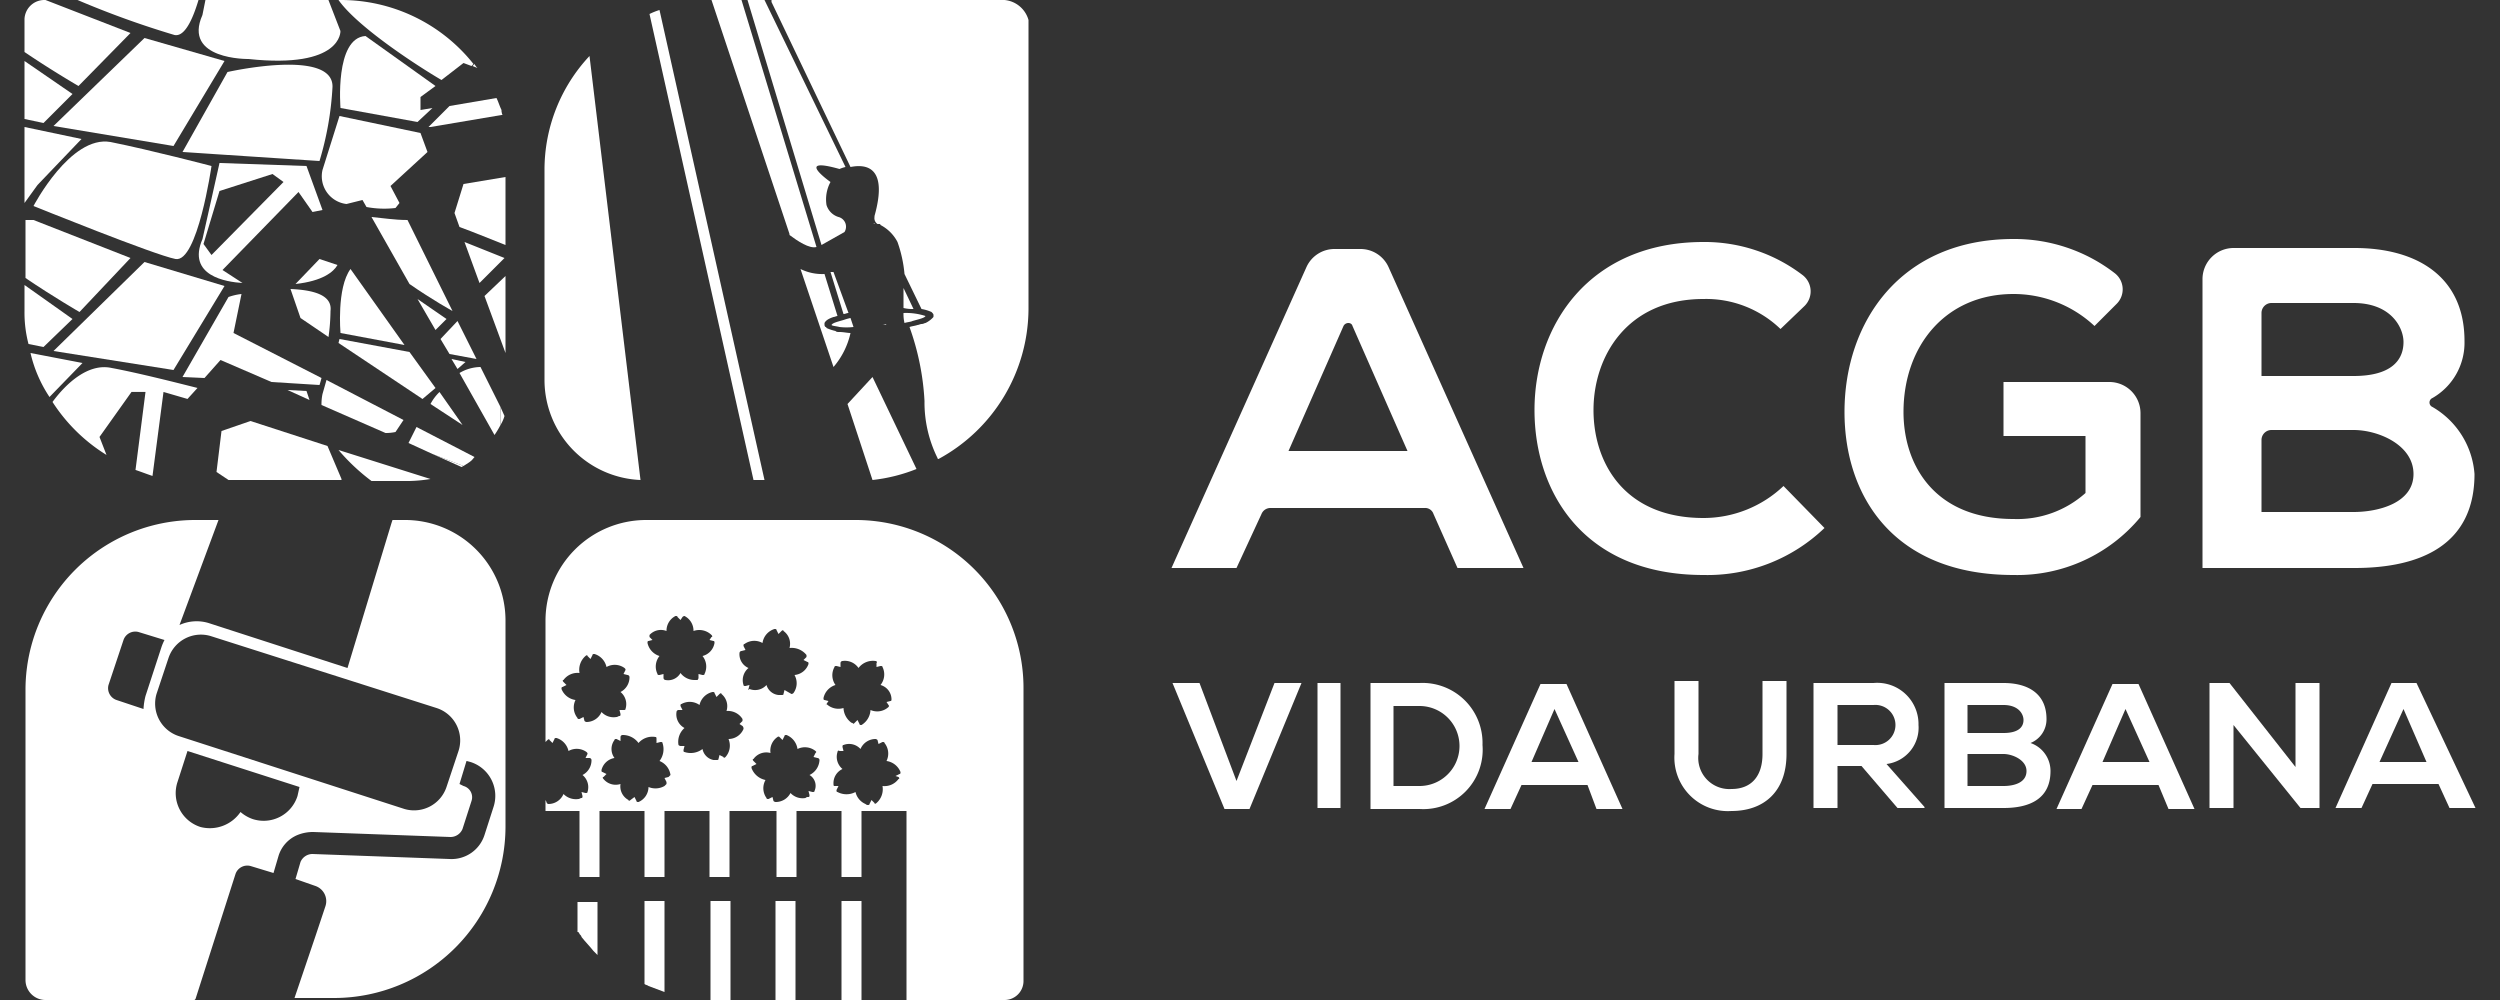
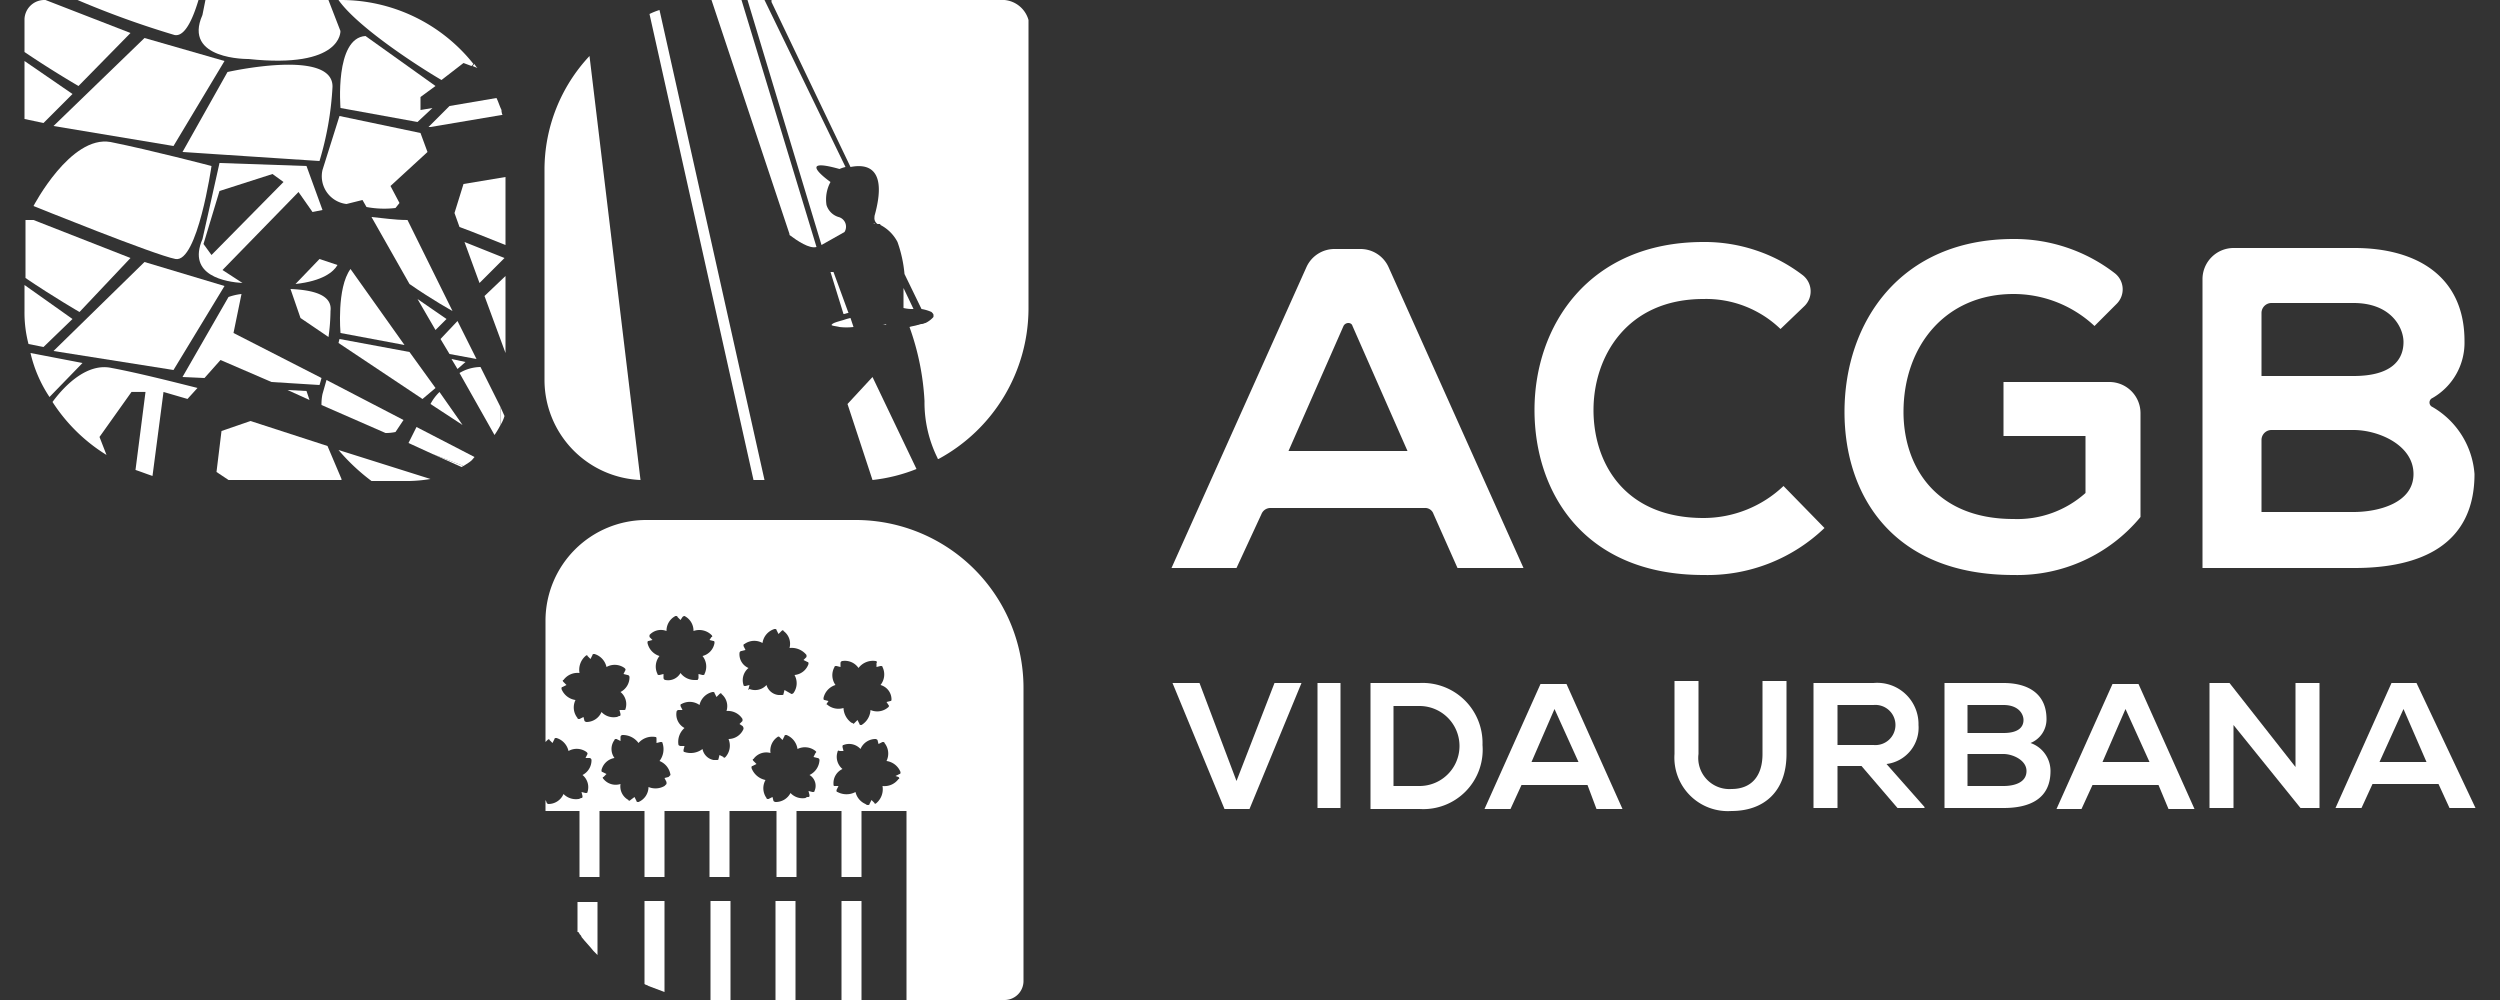
<svg xmlns="http://www.w3.org/2000/svg" width="200" height="80" viewBox="0 0 200 80">
  <rect x="0" y="0" width="200" height="80" fill="#333333" stroke="none" />
  <defs>
    <clipPath id="a">
      <rect width="200" height="80" transform="translate(1124 7451)" fill="#fff" stroke="#363636" stroke-width="1" />
    </clipPath>
  </defs>
  <g transform="translate(-1124 -7451)" clip-path="url(#a)">
    <g transform="translate(1125.96 7451)">
      <g transform="translate(44.24 17.84)">
        <path d="M87.7,22.3l.08.08h0c0-.08,0-.08-.08-.08" transform="translate(-64.02 -22.3)" fill="#fff" />
        <path d="M90.3,30.8v0" transform="translate(-64.54 -24)" fill="#fff" />
        <path d="M89,32.4c-.16,0-.24.08-.4.08h.24c.08-.08.08-.08.16-.08" transform="translate(-64.2 -24.32)" fill="#fff" />
        <path d="M90.3,30.98h0v0" transform="translate(-64.54 -24.02)" fill="#fff" />
        <path d="M66.4,90.1H64.8v6.64c.08.08.24.08.32.16.4.16.88.32,1.28.48Z" transform="translate(-59.44 -35.86)" fill="#fff" />
        <path d="M73,90.1H71.4v7.92H73Z" transform="translate(-60.76 -35.86)" fill="#fff" />
        <path d="M58.18,92.6c0,.08.08.08.08.16.08.08.16.16.16.24.32.4.64.72.96,1.12l.32.32V90.2H58.1v2.4Z" transform="translate(-58.1 -35.88)" fill="#fff" />
      </g>
      <rect width="1.6" height="7.92" transform="translate(60.08 72.08)" fill="#fff" />
      <rect width="1.6" height="7.92" transform="translate(65.36 72.08)" fill="#fff" />
      <g transform="translate(25.238 5.12)">
        <path d="M83.14,72.56c.08.08.08.16,0,.16a1.385,1.385,0,0,1-1.28.56,1.465,1.465,0,0,1-.48,1.36c-.08.08-.16.08-.16,0l-.24-.24-.16.32c0,.08-.08.08-.16.08a.279.279,0,0,1-.16-.08,1.378,1.378,0,0,1-.8-.96,1.53,1.53,0,0,1-1.44,0c-.08,0-.08-.08-.08-.16l.16-.32h-.32c-.08,0-.08-.08-.08-.16a1.241,1.241,0,0,1,.72-1.2,1.259,1.259,0,0,1-.4-1.36c0-.08.08-.16.16-.08h.32l-.08-.32c0-.08,0-.16.08-.16a1.227,1.227,0,0,1,1.36.32,1.31,1.31,0,0,1,1.2-.8.279.279,0,0,1,.16.08l.08.32.32-.16c.08,0,.16,0,.16.08a1.344,1.344,0,0,1,.16,1.44,1.416,1.416,0,0,1,1.12.88c0,.08,0,.16-.08.16l-.32.16Zm-5.76-5.84.16-.24-.32-.08c-.08,0-.08-.08-.08-.16a1.4,1.4,0,0,1,.96-1.04,1.335,1.335,0,0,1-.08-1.44c0-.08.08-.08.16-.08l.32.08v-.32a.172.172,0,0,1,.16-.16,1.314,1.314,0,0,1,1.28.56,1.447,1.447,0,0,1,1.36-.56c.08,0,.16.08.08.16v.32l.32-.08c.08,0,.16,0,.16.08a1.344,1.344,0,0,1-.16,1.44,1.2,1.2,0,0,1,.88,1.12c0,.08,0,.16-.08.16l-.32.08.16.24a.111.111,0,0,1,0,.16,1.335,1.335,0,0,1-1.44.24,1.487,1.487,0,0,1-.72,1.2c-.08,0-.16,0-.16-.08L79.86,68l-.24.24c-.08.08-.08.08-.16,0a.279.279,0,0,1-.16-.08,1.528,1.528,0,0,1-.56-1.12,1.385,1.385,0,0,1-1.36-.32c-.08.16-.08.08,0,0m-.96,6.96c0,.08-.08.08-.16.08l-.32-.08.08.32c0,.08,0,.16-.08.16a.294.294,0,0,0-.24.08,1.321,1.321,0,0,1-1.2-.4,1.32,1.32,0,0,1-1.2.72.279.279,0,0,1-.16-.08l-.08-.32-.32.16c-.08,0-.16,0-.16-.08a1.335,1.335,0,0,1-.08-1.44,1.513,1.513,0,0,1-1.12-.96c0-.08,0-.16.08-.16l.32-.16-.24-.24c-.08-.08-.08-.16,0-.16a1.254,1.254,0,0,1,1.36-.48,1.314,1.314,0,0,1,.56-1.28.111.111,0,0,1,.16,0l.24.24.16-.32c0-.08.08-.08.16-.08a1.416,1.416,0,0,1,.88,1.12,1.344,1.344,0,0,1,1.44.16c.08.08.08.08,0,.16l-.16.32.32.08a.172.172,0,0,1,.16.16,1.4,1.4,0,0,1-.8,1.2,1.006,1.006,0,0,1,.4,1.28m-5.28-8.16.08-.32-.32.08c-.08,0-.16,0-.16-.08a1.259,1.259,0,0,1,.4-1.36,1.193,1.193,0,0,1-.72-1.2.172.172,0,0,1,.16-.16l.32-.08-.16-.32c0-.08,0-.16.08-.16a1.335,1.335,0,0,1,1.44-.08,1.373,1.373,0,0,1,.96-1.12c.08,0,.16,0,.16.08l.16.32.24-.24c.08-.08.16-.08.16,0a1.254,1.254,0,0,1,.48,1.36,1.523,1.523,0,0,1,1.36.56v.16l-.24.24.32.16c.08,0,.08.08.08.16a1.308,1.308,0,0,1-1.12.88,1.335,1.335,0,0,1-.08,1.44.248.248,0,0,1-.16.08l-.56-.32-.08.32c0,.08-.08.08-.16.08h-.24a1.112,1.112,0,0,1-.96-.8,1.227,1.227,0,0,1-1.36.32c-.08.08-.16.08-.08,0m-.4,3.2a1.31,1.31,0,0,1-1.2.8,1.362,1.362,0,0,1-.24,1.44c-.08.08-.16.08-.16,0l-.32-.16-.08.32c0,.08-.08.08-.16.08h-.24a1.109,1.109,0,0,1-.88-.88,1.551,1.551,0,0,1-1.44.24c-.08,0-.08-.08-.08-.16l.08-.32H65.7a.279.279,0,0,1-.16-.08,1.465,1.465,0,0,1,.48-1.36,1.236,1.236,0,0,1-.64-1.28.172.172,0,0,1,.16-.16h.32l-.16-.32c0-.08,0-.16.08-.16a1.35,1.35,0,0,1,1.44.08,1.377,1.377,0,0,1,1.04-1.04c.08,0,.16,0,.16.08l.16.32.24-.24c.08-.08.16-.08.16,0a1.259,1.259,0,0,1,.4,1.36,1.373,1.373,0,0,1,1.28.64v.16l-.24.24.24.16a.294.294,0,0,1,.08.24M64.5,64.8a.172.172,0,0,1-.16-.16v-.32l-.32.08c-.08,0-.16,0-.16-.08a1.344,1.344,0,0,1,.16-1.44,1.4,1.4,0,0,1-.96-1.04c0-.08,0-.16.08-.16l.32-.08-.24-.24V61.2a1.227,1.227,0,0,1,1.36-.32,1.32,1.32,0,0,1,.72-1.2c.08,0,.16,0,.16.08l.24.24.16-.24a.248.248,0,0,1,.16-.08,1.32,1.32,0,0,1,.72,1.2,1.391,1.391,0,0,1,1.44.32c.08.08.08.16,0,.16l-.16.24.32.08c.08,0,.08.08.08.16a1.287,1.287,0,0,1-.96,1.04,1.343,1.343,0,0,1,.16,1.44c0,.08-.08.08-.16.08l-.32-.08v.32a.279.279,0,0,1-.08.16h-.24a1.4,1.4,0,0,1-1.12-.56,1.13,1.13,0,0,1-1.2.56m.24,7.76-.32.08.16.32v.16l-.16.16a1.448,1.448,0,0,1-1.28.08,1.31,1.31,0,0,1-.8,1.2c-.08,0-.16,0-.16-.08l-.16-.32-.32.24c-.08.08-.16.08-.16,0a1.236,1.236,0,0,1-.64-1.28,1.259,1.259,0,0,1-1.36-.4c-.08-.08-.08-.16,0-.16l.24-.24-.32-.16c-.08,0-.08-.08-.08-.16a1.287,1.287,0,0,1,1.04-.96,1.2,1.2,0,0,1,0-1.44c0-.08.08-.08.16-.08l.32.16v-.32a.172.172,0,0,1,.16-.16,1.555,1.555,0,0,1,1.28.64,1.465,1.465,0,0,1,1.36-.48c.08,0,.08.08.08.16v.32l.32-.08c.08,0,.16,0,.16.08a1.551,1.551,0,0,1-.24,1.44,1.416,1.416,0,0,1,.88,1.12l-.16.16m-6.56-4.4a.279.279,0,0,1-.16-.08l-.08-.32-.32.16c-.08,0-.16,0-.16-.08a1.343,1.343,0,0,1-.16-1.44,1.416,1.416,0,0,1-1.12-.88c0-.08,0-.16.08-.16l.32-.16-.24-.24c-.08-.08-.08-.16,0-.16a1.385,1.385,0,0,1,1.28-.56,1.465,1.465,0,0,1,.48-1.36c.08-.08.16-.08.16,0l.24.24.16-.32c0-.08.08-.08.16-.08a1.4,1.4,0,0,1,.96,1.04,1.335,1.335,0,0,1,1.44.08c.08.08.08.08.08.16l-.16.32.32.08a.172.172,0,0,1,.16.16,1.32,1.32,0,0,1-.72,1.2,1.259,1.259,0,0,1,.4,1.36c0,.08-.08.08-.16.08h-.32l.08.32c0,.08,0,.16-.08.16s-.16.08-.24.08a1.32,1.32,0,0,1-1.2-.4,1.31,1.31,0,0,1-1.2.8M79.7,52H62.98a8.058,8.058,0,0,0-8.08,8.08v9.68l.16-.16c.08-.08.16-.08.16,0l.24.24.16-.32c0-.08.08-.08.16-.08a1.4,1.4,0,0,1,.96,1.04,1.335,1.335,0,0,1,1.44.08c.08.08.08.08.08.16l-.16.32h.32a.172.172,0,0,1,.16.16,1.32,1.32,0,0,1-.72,1.2,1.259,1.259,0,0,1,.4,1.36c0,.08-.08.08-.16.08l-.32-.08.08.32c0,.08,0,.16-.08.16s-.16.08-.24.08a1.392,1.392,0,0,1-1.2-.4,1.31,1.31,0,0,1-1.2.8.172.172,0,0,1-.16-.16l-.08-.16h0v.88h2.72v5.28h1.6V75.28h3.6v5.28h1.6V75.28h3.6v5.28h1.6V75.28h3.76v5.28h1.6V75.28h3.6v5.28h1.6V75.28h3.6V90.4h7.84a1.519,1.519,0,0,0,1.52-1.52V65.52A13.435,13.435,0,0,0,79.7,52" transform="translate(-38.458 -15.52)" fill="#fff" />
        <path d="M50.4,42.14a2.842,2.842,0,0,0,.32-.72l-.32-.72Z" transform="translate(-37.558 -13.26)" fill="#fff" />
-         <path d="M48,6.72a1.1,1.1,0,0,1-.24-.32l-.16.16Z" transform="translate(-36.998 -6.4)" fill="#fff" />
+         <path d="M48,6.72a1.1,1.1,0,0,1-.24-.32l-.16.16" transform="translate(-36.998 -6.4)" fill="#fff" />
        <path d="M50.56,11.4c-.08-.16-.08-.24-.16-.4v.4Z" transform="translate(-37.558 -7.32)" fill="#fff" />
        <path d="M34.389,32.02l5.12.96-4.32-6.08c-1.12,1.52-.8,5.12-.8,5.12" transform="translate(-34.347 -10.5)" fill="#fff" />
      </g>
      <path d="M43.54,32.38l.88-.88L42.1,29.9Z" transform="translate(-10.66 -5.98)" fill="#fff" />
      <g transform="translate(23.76 30.4)">
        <path d="M32.5,40l5.12,2.24a3.629,3.629,0,0,0,.8-.08l.64-.96L32.9,38l-.32,1.12a3.925,3.925,0,0,0-.08.88" transform="translate(-32.5 -38)" fill="#fff" />
      </g>
      <path d="M39.88,34.94l-5.6-1.04-.08.32,6.72,4.48,1.04-.88Z" transform="translate(-9.08 -6.78)" fill="#fff" />
      <path d="M45.98,36.7l.64-.56L45.5,35.9Z" transform="translate(-11.34 -7.18)" fill="#fff" />
      <g transform="translate(27.76 17.36)">
        <path d="M43.98,29.22l-3.6-7.28h0c-1.04,0-2-.16-2.88-.24l3.04,5.36c1.84,1.28,3.44,2.16,3.44,2.16Z" transform="translate(-37.5 -21.7)" fill="#fff" />
      </g>
      <path d="M46.8,24.2,48,27.48l2-2Z" transform="translate(-11.6 -4.84)" fill="#fff" />
      <g transform="translate(23.781 2.88)">
        <path d="M34.391,9.36l6.16,1.12,1.2-1.12-.96.16V8.48l1.2-.88-5.6-4c-2.48.16-2,5.76-2,5.76" transform="translate(-32.892 -3.6)" fill="#fff" />
        <path d="M38.425,18.96l.32-.4-.72-1.36,2.96-2.72-.56-1.52-6.48-1.36-1.36,4.32a2.236,2.236,0,0,0,1.92,2.72l1.28-.32.32.56a7.641,7.641,0,0,0,2.32.08" transform="translate(-32.527 -5.2)" fill="#fff" />
      </g>
      <path d="M5.7,33.32l9.6,1.52,4.08-6.72-6.4-1.92Z" transform="translate(-3.38 -5.24)" fill="#fff" />
      <g transform="translate(2.24 23.12)">
        <path d="M5.6,39.5a13.664,13.664,0,0,0,4.32,4.24L9.36,42.3l2.56-3.6h1.12l-.8,6.24c.48.16.88.32,1.36.48l.88-6.72,1.92.56.8-.88c-1.6-.4-4.72-1.2-6.88-1.6-1.84-.4-3.6,1.2-4.72,2.72" transform="translate(-5.6 -30.464)" fill="#fff" />
        <path d="M29.4,28.9l.8,2.32,2.24,1.52a15.732,15.732,0,0,0,.16-2.08c.16-1.28-1.36-1.68-3.2-1.76" transform="translate(-10.36 -28.9)" fill="#fff" />
        <path d="M18.6,36.04l1.76.08,1.28-1.44,4.08,1.76,3.84.24s.08-.24.16-.56l-7.04-3.6.64-3.12a4.606,4.606,0,0,0-1.04.24Z" transform="translate(-8.2 -29)" fill="#fff" />
      </g>
      <path d="M5.7,10.84l9.6,1.6,4.08-6.8L12.98,3.8Z" transform="translate(-3.38 -0.76)" fill="#fff" />
      <g transform="translate(0.72 5.176)">
        <path d="M3.7,19.31s9.68,3.92,11.36,4.24c1.76.32,2.88-7.44,2.88-7.44s-4.88-1.28-8.08-1.92c-3.2-.56-6.16,5.12-6.16,5.12" transform="translate(-3.7 -8.006)" fill="#fff" />
        <path d="M22.2,7.054l-3.6,6.4,10.96.72a25.023,25.023,0,0,0,1.04-5.92c.08-3.12-8.4-1.2-8.4-1.2" transform="translate(-6.68 -6.469)" fill="#fff" />
        <path d="M21.246,23.66l-.64-.88,1.28-4.24,4.24-1.36.88.64Zm.64-7.36-1.36,6.08c-1.28,2.96,1.92,3.44,3.2,3.52l-1.6-1.04,6.08-6.24,1.12,1.6.8-.16-1.28-3.52Z" transform="translate(-7.006 -8.436)" fill="#fff" />
        <path d="M33.26,26.38l-1.44-.48-1.92,2c2.16-.24,3.04-.96,3.36-1.52" transform="translate(-8.94 -10.356)" fill="#fff" />
      </g>
-       <path d="M2.8,18.78l1.04-1.44,3.52-3.68L2.8,12.7Z" transform="translate(-2.8 -2.54)" fill="#fff" />
      <g transform="translate(0)">
        <path d="M11.28,2.64,4.48,0H4.4A1.59,1.59,0,0,0,2.8,1.52V4.16C5.04,5.68,7.12,6.88,7.12,6.88Z" transform="translate(-2.8)" fill="#fff" />
      </g>
      <path d="M2.8,10.74l1.52.32L6.64,8.74,2.8,6.1Z" transform="translate(-2.8 -1.22)" fill="#fff" />
      <path d="M11.3,25.04,3.54,22H2.9v4.64c2.24,1.52,4.32,2.72,4.32,2.72Z" transform="translate(-2.82 -4.4)" fill="#fff" />
      <path d="M6.64,31.22,2.8,28.5v2.08a9.938,9.938,0,0,0,.32,2.64l1.2.24Z" transform="translate(-2.8 -5.7)" fill="#fff" />
      <path d="M3.4,35.3a10.683,10.683,0,0,0,1.52,3.52L7.56,36.1Z" transform="translate(-2.92 -7.06)" fill="#fff" />
      <path d="M24.2,4.72c7.52.8,7.36-2.24,7.36-2.24L30.6,0h-9.84l-.24,1.2c-1.6,3.6,3.68,3.52,3.68,3.52" transform="translate(-6.285)" fill="#fff" />
      <path d="M17.78,0H8.1a72.693,72.693,0,0,0,7.76,2.8c.8.16,1.44-1.2,1.92-2.8" transform="translate(-3.86)" fill="#fff" />
      <path d="M42.44,6.4,44.2,5.04l.64.24L45,5.12A13.549,13.549,0,0,0,34.36,0H34.2c1.52,2.16,6.32,5.28,8.24,6.4" transform="translate(-9.08)" fill="#fff" />
      <path d="M30.88,44.1l-6.16-2-2.32.8L22,46.18l.96.64H32v-.08Z" transform="translate(-6.64 -8.42)" fill="#fff" />
      <path d="M30.86,39.8l-.24-.72L29.1,39Z" transform="translate(-8.06 -7.8)" fill="#fff" />
      <g transform="translate(25.12 29.36)">
        <path d="M36.84,47.48h3.04a11.935,11.935,0,0,0,1.68-.16L34.2,45a16.254,16.254,0,0,0,2.64,2.48" transform="translate(-34.2 -38.36)" fill="#fff" />
        <path d="M43.12,44.86l2.48.96c.8-.48.72-.56.88-.72l-4.64-2.4-.64,1.28Z" transform="translate(-35.6 -37.9)" fill="#fff" />
        <path d="M43.4,40.16l2.32,1.52.24.16-.16-.24-1.68-2.4a3.761,3.761,0,0,0-.72.96" transform="translate(-36.04 -37.2)" fill="#fff" />
        <path d="M47.98,36.7a3.36,3.36,0,0,0-1.68.48l2.8,4.96a7.035,7.035,0,0,0,.48-.8V39.9Z" transform="translate(-36.62 -36.7)" fill="#fff" />
        <path d="M45.92,46.44c.08,0,.08-.08.16-.08L43.6,45.4Z" transform="translate(-36.08 -38.44)" fill="#fff" />
      </g>
      <path d="M48.8,29.2l1.68,4.56V27.6Z" transform="translate(-12 -5.52)" fill="#fff" />
      <path d="M45.76,32.1,44.4,33.54l.72,1.2,2.16.4Z" transform="translate(-11.12 -6.42)" fill="#fff" />
      <g transform="translate(32.32 7.84)">
        <path d="M49.88,17.7l-3.36.56-.72,2.32.4,1.12c1.12.4,2.64,1.04,3.68,1.44V17.7Z" transform="translate(-43.72 -11.38)" fill="#fff" />
        <path d="M43.36,12.12l5.68-.96v-.4c-.16-.32-.24-.64-.4-.96l-3.76.64L43.2,12.12Z" transform="translate(-43.2 -9.8)" fill="#fff" />
      </g>
      <path d="M39.58,52.1l-.08.16Z" transform="translate(-10.14 -10.42)" fill="#fff" />
      <path d="M39.58,52.1l-.08.16Z" transform="translate(-10.14 -10.42)" fill="#fff" />
      <g transform="translate(0.08)">
        <path d="M58.4,5.6a13.309,13.309,0,0,0-3.6,9.12v16.8a8.015,8.015,0,0,0,7.68,8Z" transform="translate(-13.28 -1.12)" fill="#fff" />
        <path d="M66.1,1a5.515,5.515,0,0,0-.8.32L73.62,38.6h.88Z" transform="translate(-15.38 -0.2)" fill="#fff" />
-         <path d="M37.54,70.48l-.96,2.88a2.735,2.735,0,0,1-3.36,1.76L15.14,69.28a2.735,2.735,0,0,1-1.76-3.36l.96-2.88a2.735,2.735,0,0,1,3.36-1.76l18.08,5.76a2.721,2.721,0,0,1,1.76,3.44m-12.88,3.6a2.84,2.84,0,0,1-3.6,1.84,3,3,0,0,1-.96-.56,2.97,2.97,0,0,1-3.2,1.2,2.84,2.84,0,0,1-1.84-3.6l.8-2.48h0l8.96,2.88ZM12.34,67.12h0l-2.16-.72a1,1,0,0,1-.64-1.2l1.2-3.6a1,1,0,0,1,1.2-.64l2.08.64a3.9,3.9,0,0,0-.24.56L12.5,66.08a5.506,5.506,0,0,0-.16,1.04m6-15.12H32.26l-.08.24-3.52,11.6-11.12-3.6a3.3,3.3,0,0,0-2.32.16Zm14.88,0H16.5A13.589,13.589,0,0,0,2.9,65.6V88.8a1.6,1.6,0,0,0,1.6,1.6H16.42l.08-.08,3.2-10a1,1,0,0,1,1.2-.64l1.84.56.4-1.36a2.65,2.65,0,0,1,1.52-1.68,3.317,3.317,0,0,1,1.28-.24l10.96.4a1.04,1.04,0,0,0,.96-.64l.72-2.24a.931.931,0,0,0-.64-1.2l-.16-.08-.16-.08.56-1.84.32.08a2.84,2.84,0,0,1,1.84,3.6l-.72,2.24a2.765,2.765,0,0,1-2.8,1.92l-10.96-.4a1.04,1.04,0,0,0-.96.64l-.4,1.36h0l1.6.56a1.285,1.285,0,0,1,.8,1.6l-.8,2.4-1.68,4.96h3.2A13.725,13.725,0,0,0,41.3,76.56V60a8.041,8.041,0,0,0-8.08-8" transform="translate(-2.9 -10.4)" fill="#fff" />
        <path d="M77.74,18.72v.08c.64.48,1.6,1.12,2.16.96L73.9,0H71.5l6.24,18.72Z" transform="translate(-16.62)" fill="#fff" />
        <path d="M82.86,18.56a.8.8,0,0,0-.48-1.2,1.442,1.442,0,0,1-.96-.96,2.909,2.909,0,0,1,.32-1.84s-2.96-2.08.72-1.04a2.579,2.579,0,0,1,.48-.16h0L76.46,0H75.1l5.92,19.6Z" transform="translate(-17.34)" fill="#fff" />
-         <path d="M83.52,31.94c-.16,0-.24,0-.32-.08a3.719,3.719,0,0,1-.72-.24.078.078,0,0,0-.08-.08.248.248,0,0,1-.08-.16v-.16c.08-.16.24-.32.72-.48.08,0,.24-.08.32-.08L82.32,27.3a3.9,3.9,0,0,1-1.92-.4l2.64,7.84h0a6.244,6.244,0,0,0,1.36-2.72c-.24,0-.56-.08-.88-.08" transform="translate(-18.4 -5.38)" fill="#fff" />
        <path d="M85.24,31.6,85,30.88l-.16-.4-1.2-3.28H83.4l1.04,3.36c.16,0,.24-.08.4-.08l.16.4a5.1,5.1,0,0,0-.56.16c-.56.16-.88.24-.96.4.08.08.32.08.64.16a4.869,4.869,0,0,0,1.12,0Z" transform="translate(-19 -5.44)" fill="#fff" />
-         <path d="M90.78,32.1c.24-.08.48-.08.64-.16.56-.16.96-.24,1.04-.4a5.045,5.045,0,0,0-1.76-.24,3,3,0,0,0,.08.8" transform="translate(-20.46 -6.26)" fill="#fff" />
        <path d="M96.14,0H77.5V.16l6.32,13.2c1.2-.24,3.04-.08,1.92,3.92v.08a.56.56,0,0,0,.24.56h.16a.078.078,0,0,1,.08.08,3.187,3.187,0,0,1,1.36,1.36,10.371,10.371,0,0,1,.56,2.56l1.36,2.8a3.242,3.242,0,0,1,.8.24c.08.08.16.16.16.24v.08c0,.08,0,.08-.08.16a1.991,1.991,0,0,1-.56.4c-.08,0-.16.08-.32.08-.08,0-.24.08-.32.08-.24.08-.4.08-.64.16a20.649,20.649,0,0,1,1.2,5.92,10.025,10.025,0,0,0,1.04,4.56.078.078,0,0,0,.08.08,13.713,13.713,0,0,0,7.2-12V1.6A2.2,2.2,0,0,0,96.14,0" transform="translate(-17.82)" fill="#fff" />
        <path d="M87.1,37.7l-2,2.16h0l2,6.08a13.366,13.366,0,0,0,3.52-.88Z" transform="translate(-19.34 -7.54)" fill="#fff" />
        <path d="M91.5,30.48h0l-.8-1.68v1.6a3,3,0,0,0,.8.08" transform="translate(-20.46 -5.76)" fill="#fff" />
        <path d="M126.86,41.06l4.4-10c.16-.32.64-.32.72,0l4.4,10Zm8-14.72a2.462,2.462,0,0,0-2.24-1.44h-2.08a2.462,2.462,0,0,0-2.24,1.44L117.5,50.42h5.2l2-4.32a.769.769,0,0,1,.72-.48h12.32a.7.7,0,0,1,.72.48l1.92,4.32h5.28Z" transform="translate(-25.82 -4.98)" fill="#fff" />
        <path d="M177,47.08a13.529,13.529,0,0,1-9.68,3.76c-9.52,0-13.52-6.56-13.52-13.2,0-6.72,4.32-13.44,13.52-13.44a12.926,12.926,0,0,1,7.92,2.64,1.641,1.641,0,0,1,.16,2.48l-1.92,1.84a8.568,8.568,0,0,0-6.16-2.4c-6.16,0-8.8,4.64-8.8,8.88s2.48,8.64,8.8,8.64a9.289,9.289,0,0,0,6.4-2.56Z" transform="translate(-33.08 -4.84)" fill="#fff" />
        <path d="M204.8,30.86a9.482,9.482,0,0,0-6.48-2.56c-5.44,0-8.8,4.16-8.8,9.44,0,4.24,2.48,8.56,8.8,8.56a8.172,8.172,0,0,0,5.76-2.08V39.66h-6.56V35.34H206a2.492,2.492,0,0,1,2.48,2.48v8.32a12.8,12.8,0,0,1-10.16,4.64c-9.6,0-13.52-6.32-13.52-13.04,0-7.2,4.48-13.84,13.52-13.84a13.126,13.126,0,0,1,8.08,2.72,1.634,1.634,0,0,1,.16,2.48Z" transform="translate(-39.28 -4.78)" fill="#fff" />
        <path d="M232.68,45.92h-7.36V40.16a.8.8,0,0,1,.8-.8h6.56c2,0,4.8,1.2,4.8,3.52s-2.8,3.04-4.8,3.04M225.32,30a.8.8,0,0,1,.8-.8h6.56c3.04,0,4,2,4,3.12,0,1.44-.96,2.72-4,2.72h-7.36ZM239,37.52a.39.39,0,0,1,0-.72,5.1,5.1,0,0,0,2.56-4.56c0-5.12-3.76-7.44-8.8-7.44h-9.68a2.492,2.492,0,0,0-2.48,2.48V50.4h12.16c5.28,0,9.6-1.84,9.6-7.52A6.771,6.771,0,0,0,239,37.52" transform="translate(-46.44 -4.96)" fill="#fff" />
      </g>
      <path d="M123.76,78.38h-2L117.6,68.3h2.16l2.96,7.84,3.04-7.84h2.16Z" transform="translate(-25.76 -13.66)" fill="#fff" />
      <rect width="1.84" height="10" transform="translate(103.44 54.64)" fill="#fff" />
      <g transform="translate(107.68 54.64)">
        <path d="M139.24,76.54h2.08a3.2,3.2,0,0,0,0-6.4h-2.08Zm7.12-3.28a4.749,4.749,0,0,1-5.04,5.12H137.4V68.3h3.92a4.8,4.8,0,0,1,5.04,4.96" transform="translate(-137.4 -68.3)" fill="#fff" />
      </g>
      <path d="M154.4,70.4l-1.84,4.24h3.76Zm2.64,6.08h-5.28l-.88,1.92H148.8l4.48-10h2.08l4.48,10h-2.08Z" transform="translate(-32 -13.68)" fill="#fff" />
      <g transform="translate(132 54.48)">
        <path d="M176.76,68.1v5.84c0,3.04-1.84,4.56-4.4,4.56a4.278,4.278,0,0,1-4.56-4.56V68.1h1.92v5.84a2.487,2.487,0,0,0,2.64,2.8c1.6,0,2.48-1.04,2.48-2.8V68.1Z" transform="translate(-167.8 -68.1)" fill="#fff" />
        <path d="M183.62,70.06v3.2h2.88a1.607,1.607,0,1,0,0-3.2Zm6.96,8.24h-2.16l-2.88-3.36h-1.92V78.3H181.7v-10h4.8a3.3,3.3,0,0,1,3.6,3.36,2.923,2.923,0,0,1-2.56,3.12l3.04,3.44Z" transform="translate(-170.58 -68.14)" fill="#fff" />
        <path d="M196.64,76.54h2.88c.8,0,1.84-.24,1.84-1.2,0-.88-1.12-1.36-1.84-1.36h-2.88Zm0-4.24h2.88c1.2,0,1.6-.48,1.6-1.04,0-.48-.4-1.2-1.6-1.2h-2.88Zm6.32-1.12a2.035,2.035,0,0,1-1.28,1.92,2.366,2.366,0,0,1,1.6,2.24c0,2.24-1.68,2.96-3.76,2.96H194.8v-10h4.72c2,0,3.44.88,3.44,2.88" transform="translate(-173.2 -68.14)" fill="#fff" />
      </g>
      <path d="M211.52,70.4l-1.84,4.24h3.76Zm2.64,6.08h-5.28L208,78.4h-2l4.48-10h2.08l4.48,10h-2.08Z" transform="translate(-43.44 -13.68)" fill="#fff" />
      <path d="M228.18,75.02V68.3h1.92v10h-1.52l-5.36-6.64V78.3H221.3v-10h1.6Z" transform="translate(-46.5 -13.66)" fill="#fff" />
      <path d="M239.34,70.38l1.84,4.24h-3.76Zm-.96-2.08-4.48,10h2.08l.88-1.92h5.28l.88,1.92h2.08l-4.72-10Z" transform="translate(-49.02 -13.66)" fill="#fff" />
    </g>
  </g>
</svg>